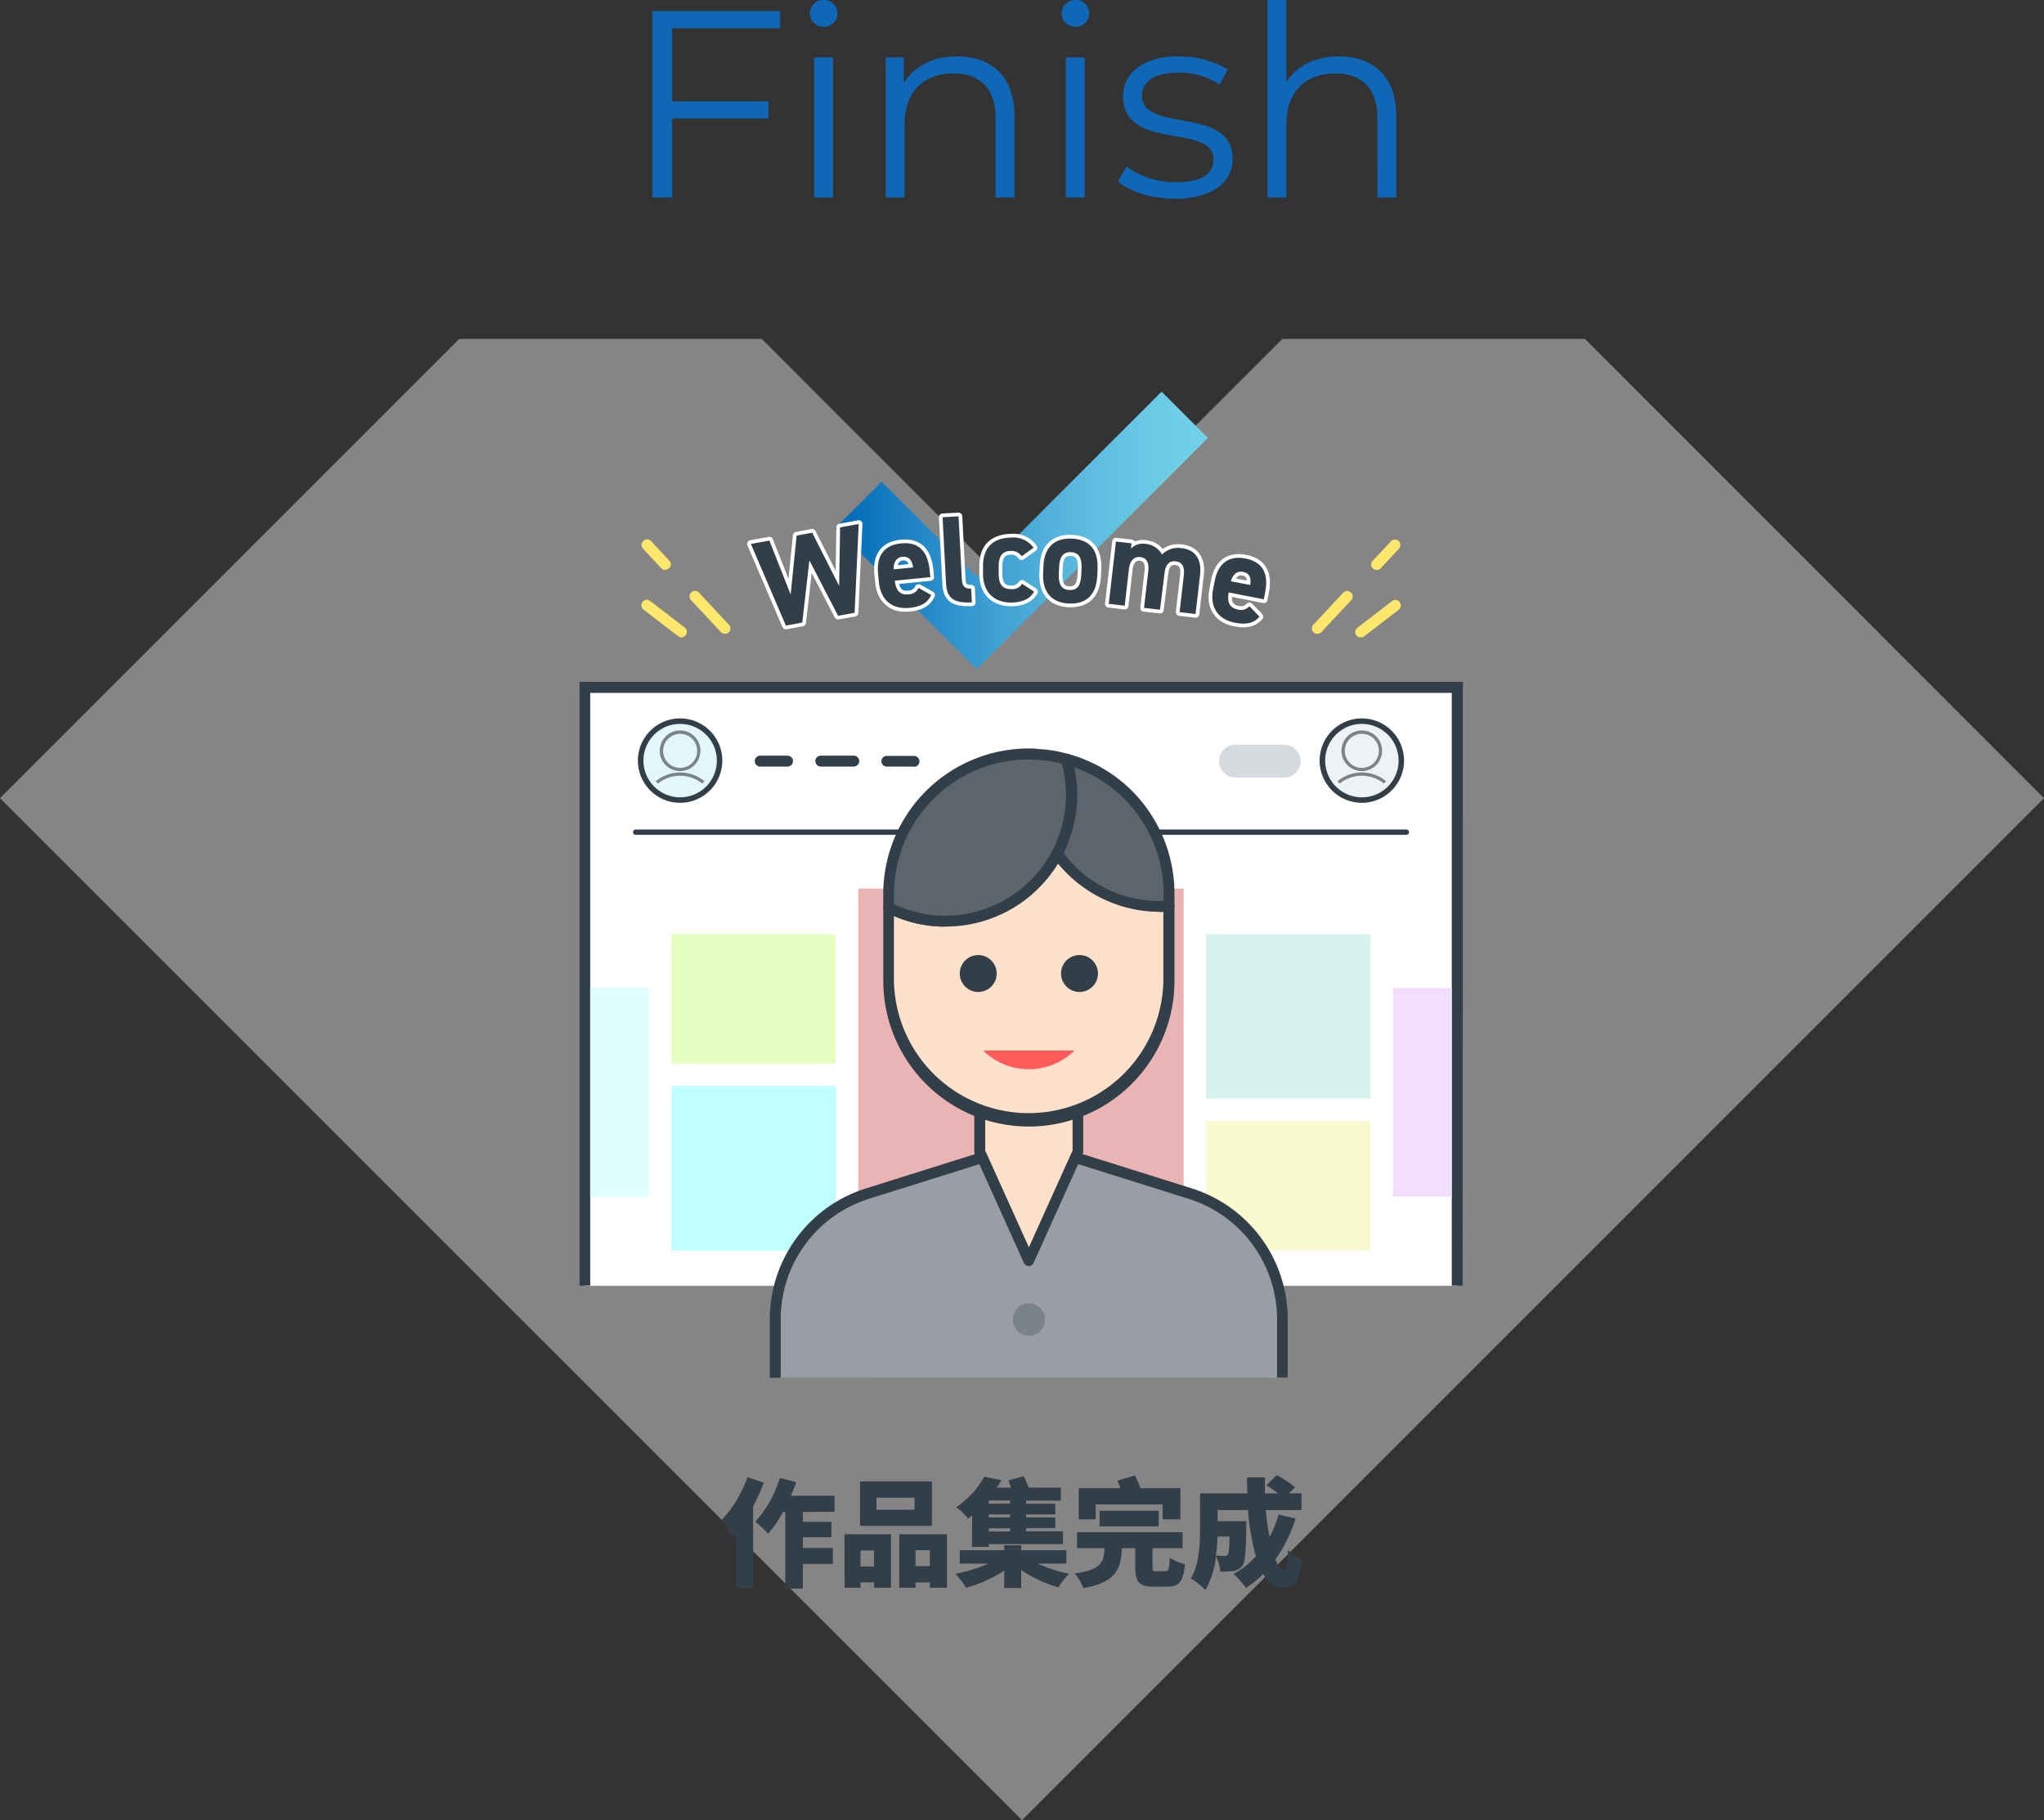
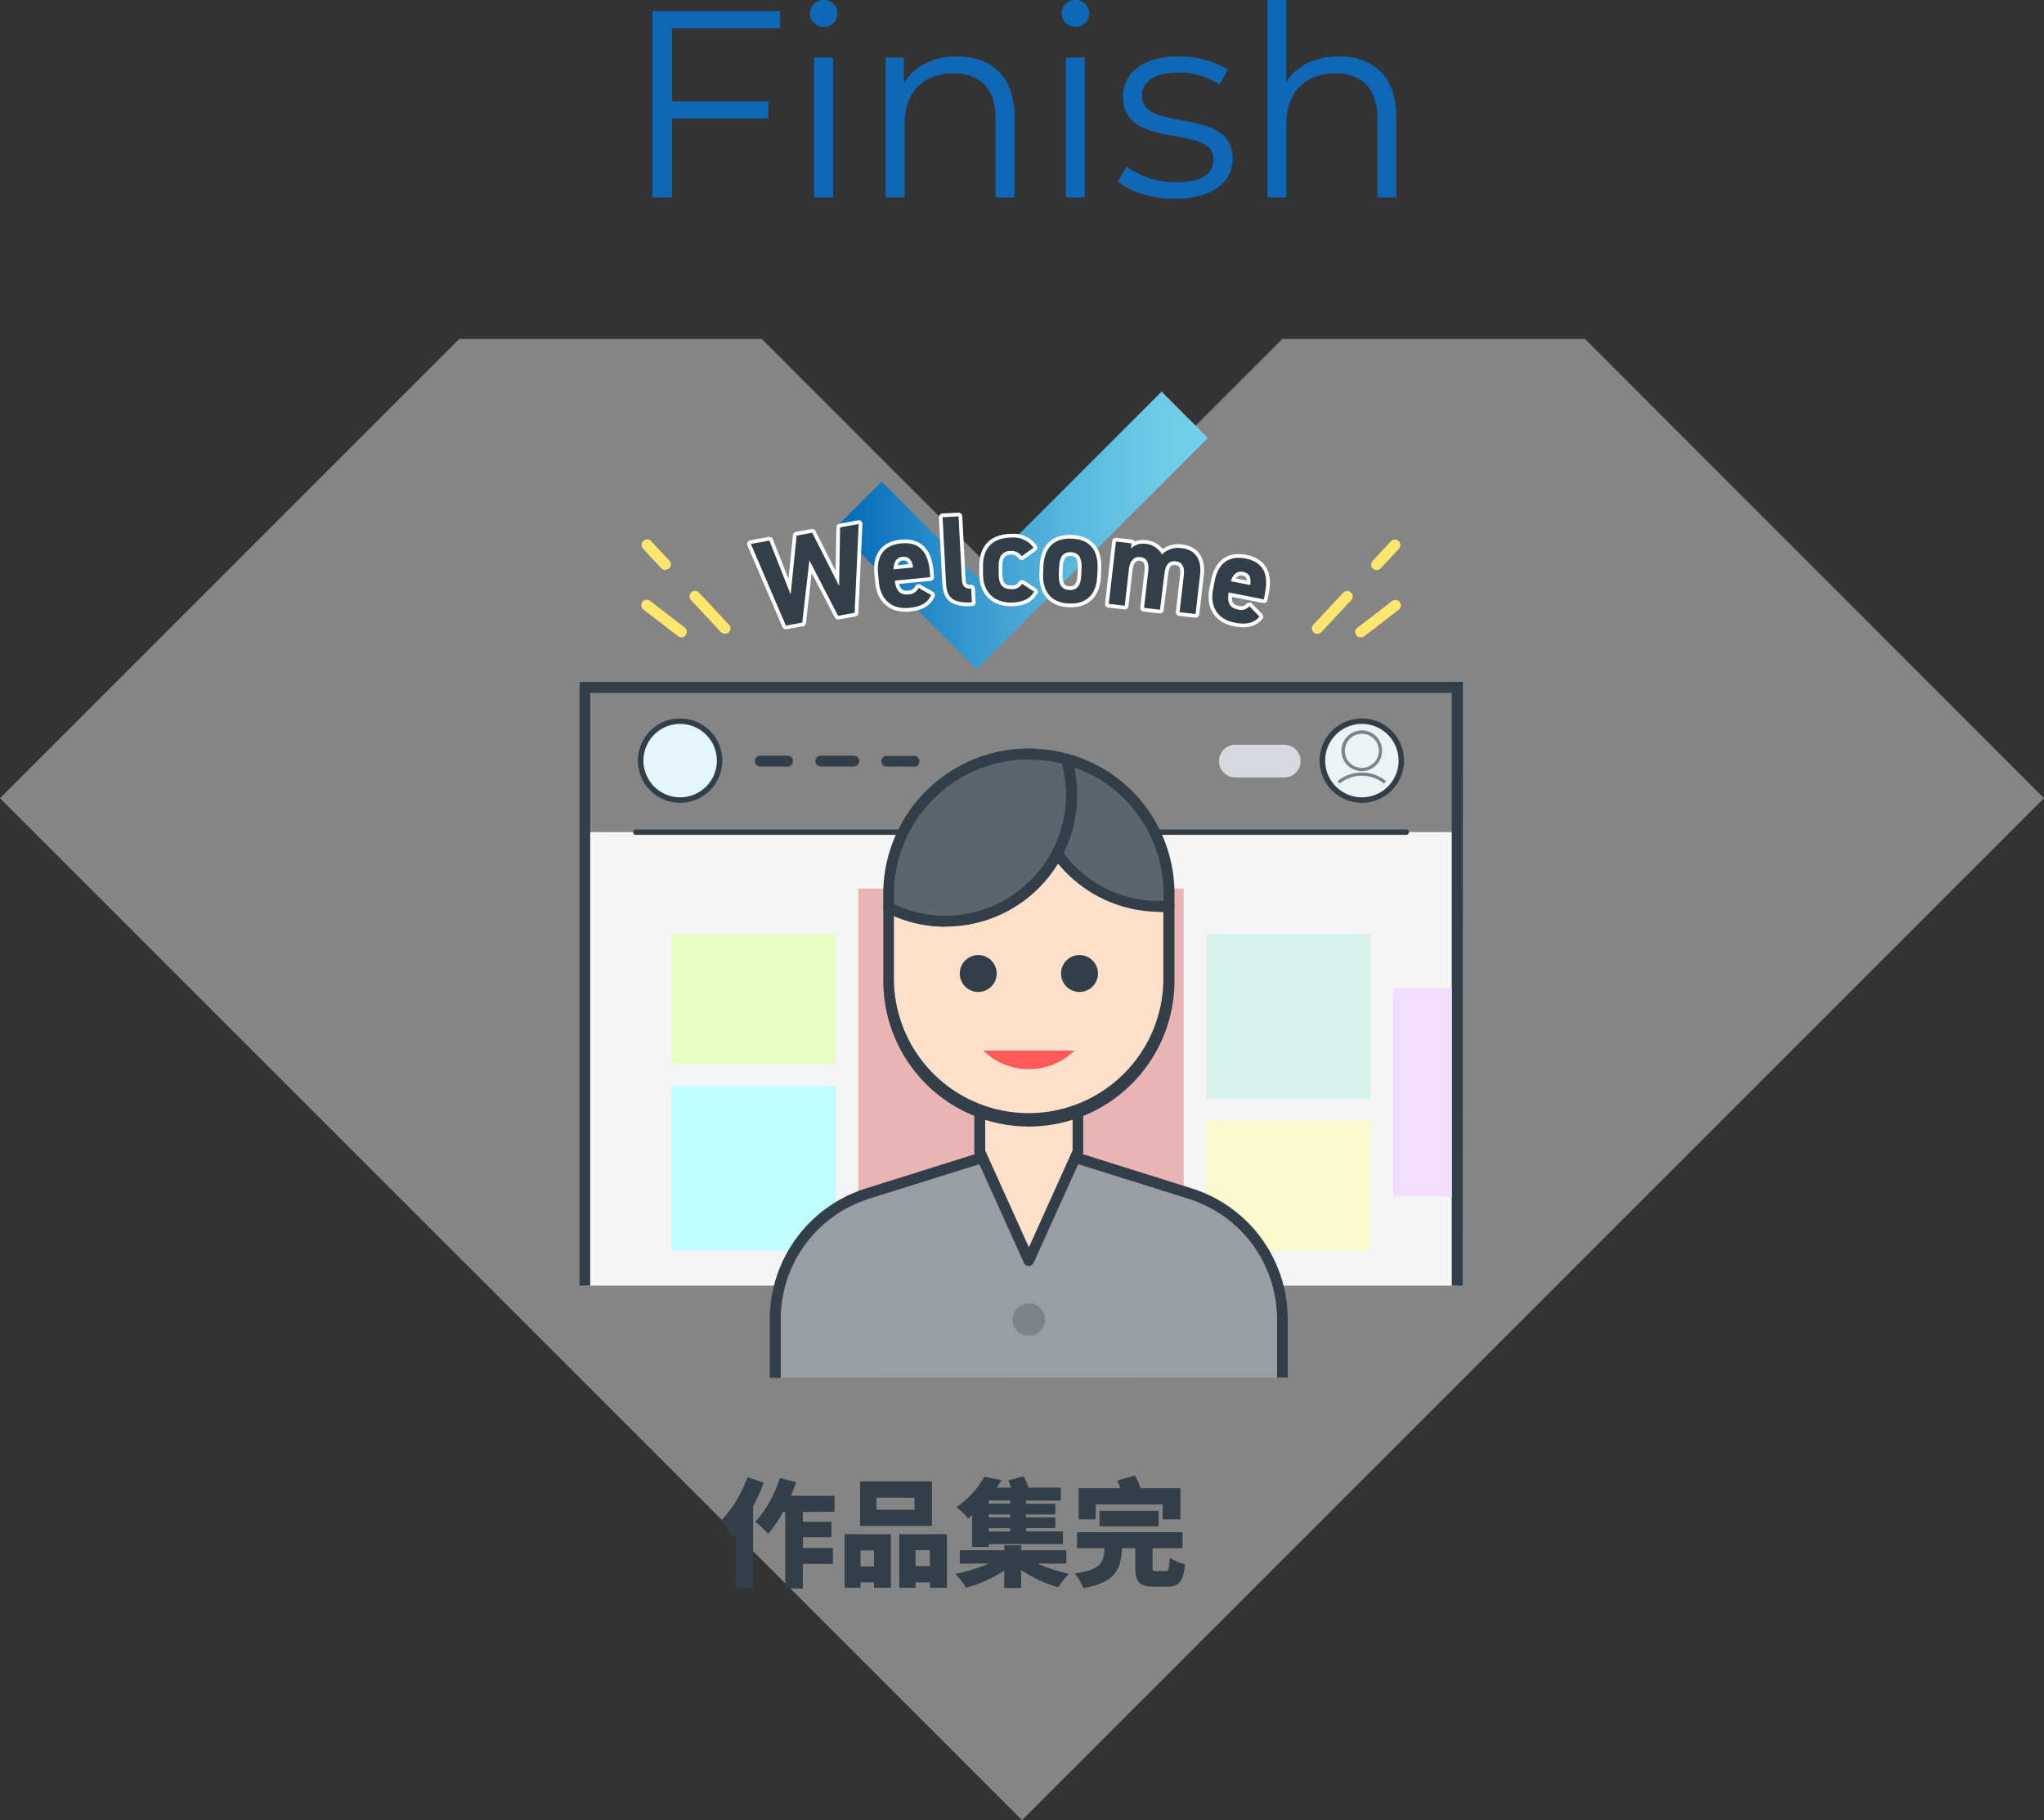
<svg xmlns="http://www.w3.org/2000/svg" viewBox="0 0 384.13 342.07">
  <rect x="0" y="0" width="384.13" height="342.07" fill="#333333" stroke="none" />
  <defs>
    <style>.a,.w,.z{fill:none;}.b,.f{fill:#fff;}.b{isolation:isolate;opacity:0.4;}.c{fill:#323e48;}.d{fill:url(#a);}.e{fill:#f5f5f6;}.g{clip-path:url(#b);}.h{fill:#ebb4b4;}.i{fill:#e4ffc0;}.j{fill:#c0ffff;}.k{fill:#dfffff;}.l{fill:#f2dfff;}.m{fill:#fafacf;}.n{fill:#d7f1ed;}.o{fill:#e3f6fb;}.p{clip-path:url(#c);}.q{fill:#7b8389;}.r{fill:#edf2f5;}.s{clip-path:url(#d);}.t{fill:#d6d9dd;}.u{fill:#989ea3;}.v{fill:#ffe0cb;}.w{stroke:#323e48;}.w,.z{stroke-linecap:round;stroke-linejoin:round;}.x{fill:#ff5b5a;}.y{fill:#5b656d;}.z{stroke:#fff;stroke-width:1.4px;}.aa{fill:#ffe76d;}.ab{fill:#0e68b7;}</style>
    <linearGradient id="a" x1="-300.64" y1="559.26" x2="-299.64" y2="559.26" gradientTransform="matrix(69.99, 0, 0, -52.15, 21199.17, 29264.87)" gradientUnits="userSpaceOnUse">
      <stop offset="0" stop-color="#0068b7" />
      <stop offset="0.05" stop-color="#0870ba" />
      <stop offset="0.36" stop-color="#3699cf" />
      <stop offset="0.62" stop-color="#58b7dd" />
      <stop offset="0.85" stop-color="#6ccae6" />
      <stop offset="1" stop-color="#74d1ea" />
    </linearGradient>
    <clipPath id="b" transform="translate(0 0)">
      <polyline class="a" points="272.83 241.61 272.83 129.18 110.92 129.18 110.92 241.61" />
    </clipPath>
    <clipPath id="c" transform="translate(0 0)">
-       <circle class="a" cx="127.81" cy="142.94" r="5.99" />
-     </clipPath>
+       </clipPath>
    <clipPath id="d" transform="translate(0 0)">
      <circle class="a" cx="255.93" cy="142.94" r="5.99" />
    </clipPath>
  </defs>
  <path class="b" d="M192.07,342.06,0,150,86.31,63.69h56.84l48.91,48.92L241,63.69h56.86L384.13,150Z" transform="translate(0 0)" />
  <path class="c" d="M143.53,278.64a36,36,0,0,1-2,4.47v15.33h-3.23V288.06c-.31.37-.62.7-.92,1a22.16,22.16,0,0,0-1.72-3.45,22.39,22.39,0,0,0,4.8-8Zm7.35,5.5V286h5.37v2.9h-5.37v2h5.65v3h-5.65v4.64h-3.3V284.14h-.42a23.71,23.71,0,0,1-2.8,4.09,18.61,18.61,0,0,0-2.42-2.24,21.25,21.25,0,0,0,4.6-8.25l3.08.81a24,24,0,0,1-1,2.55h8.21v3Z" transform="translate(0 0)" />
  <path class="c" d="M158.71,288.32h8.73v10.06h-3.19v-1h-2.53v1h-3Zm16.43-1.56H161.63V278.4h13.51Zm-13.42,4.62v3h2.53v-3Zm10.15-9.92h-7.16v2.26h7.16Zm6.09,6.86v10.06h-3.21v-1h-2.69v1H169V288.32Zm-3.21,6v-3h-2.69v3Z" transform="translate(0 0)" />
  <path class="c" d="M195,293.84a28.79,28.79,0,0,0,5.91,1.92,13.43,13.43,0,0,0-2,2.55,24.64,24.64,0,0,1-7-3.26v3.37h-3.19v-3.26a25.29,25.29,0,0,1-7.17,3.22,16.22,16.22,0,0,0-2-2.62,29,29,0,0,0,6.24-1.92h-5.41v-2.51h8.36v-.94h3.19v.94h8.47v2.51Zm-12.3-9.08c-.25.22-.51.44-.77.63a10.23,10.23,0,0,0-2.23-2.13,16.9,16.9,0,0,0,5.28-5.74l3.24.64c-.29.48-.6.94-.9,1.4H190c-.15-.46-.33-.92-.5-1.34l2.88-.79a20.18,20.18,0,0,1,.93,2.13h6.05V282h-6.52v.6h5.48v2h-5.48v.57h5.48v2h-5.48v.61h6.93v2.4H185.83v.53h-3.16Zm7.12-2.78h-4v.6h4Zm0,2.62h-4v.57h4Zm0,2.6h-4v.61h4Z" transform="translate(0 0)" />
  <path class="c" d="M219,295.27c.62,0,.73-.35.84-2.53a8.52,8.52,0,0,0,2.86,1.21c-.33,3.33-1.15,4.23-3.39,4.23h-2.44c-2.86,0-3.52-.95-3.52-3.7v-3.54h-2.49c-.24,4.07-1.19,6.4-7.26,7.52a8.58,8.58,0,0,0-1.65-2.75c4.93-.7,5.48-2,5.63-4.77h-5.17v-3h19.83v3h-5.64v3.52c0,.75.09.81.77.81Zm-13.09-9.74h-3.19v-5.86h7.83c-.17-.5-.37-1-.57-1.43l3.3-.94a15.29,15.29,0,0,1,1.06,2.37h7.5v5.86h-3.34v-2.8H205.92Zm.73,1.32v-2.93h11.11v2.93Z" transform="translate(0 0)" />
-   <path class="c" d="M243.48,285.37a27.93,27.93,0,0,1-3.79,7.7c.49,1.26,1,2,1.56,2s.71-1.1.82-3.78a8.5,8.5,0,0,0,2.7,1.83c-.48,4.29-1.51,5.21-3.78,5.21-1.45,0-2.64-.95-3.59-2.53a19.84,19.84,0,0,1-3.25,2.62,20.13,20.13,0,0,0-2.31-2.64,15.47,15.47,0,0,0,4.18-3.32,43.76,43.76,0,0,1-1.48-8.67h-5.72v2.09h5.39s0,.77,0,1.12c-.07,4.49-.18,6.51-.7,7.22a2.52,2.52,0,0,1-1.65,1,16.14,16.14,0,0,1-2.53.13,7.65,7.65,0,0,0-.82-2.91,15.58,15.58,0,0,1-2,6.38,13.65,13.65,0,0,0-2.73-2.2c1.63-2.59,1.74-6.49,1.74-9.37v-6.6h8.88c0-1-.06-2-.06-3h3.37c0,1,0,2,0,3h2.48a24.79,24.79,0,0,0-2.2-1.52l1.94-1.91a18.27,18.27,0,0,1,3.43,2.29l-1.1,1.14h2.33v3.15h-6.71a46.39,46.39,0,0,0,.71,5.06,22.76,22.76,0,0,0,1.69-4.23Zm-14.68,3.39c0,1.12-.13,2.33-.29,3.57.66.06,1.24.08,1.59.08a.75.75,0,0,0,.66-.28c.17-.27.26-1.17.31-3.37Z" transform="translate(0 0)" />
  <path class="d" d="M183.54,125.75,157,99.21l8.7-8.69,17.84,17.84L218.3,73.6,227,82.3Z" transform="translate(0 0)" />
  <path class="e" d="M273.86,241.61V156.38h-164v85.23" transform="translate(0 0)" />
-   <path class="f" d="M273.86,241.61V129.18h-164V241.61" transform="translate(0 0)" />
  <path class="c" d="M274.88,241.61h-2.05V130.21H110.92v111.4h-2V128.15h166Z" transform="translate(0 0)" />
  <g class="g">
    <rect class="h" x="161.3" y="166.99" width="61.15" height="76.56" />
    <rect class="i" x="126.18" y="175.56" width="30.89" height="24.36" />
    <rect class="j" x="126.18" y="204.1" width="30.89" height="30.89" />
-     <rect class="k" x="91.07" y="185.68" width="30.89" height="39.2" />
    <rect class="l" x="261.79" y="185.68" width="30.89" height="39.2" />
    <rect class="m" x="226.67" y="210.63" width="30.89" height="24.36" />
    <rect class="n" x="226.67" y="175.56" width="30.89" height="30.89" />
  </g>
  <path class="c" d="M148,144.06h-5.13a1,1,0,0,1,0-2.05H148a1,1,0,0,1,0,2.05Z" transform="translate(0 0)" />
  <path class="c" d="M160.45,144.06h-6.2a1,1,0,0,1,0-2.05h6.2a1,1,0,0,1,0,2.05Z" transform="translate(0 0)" />
  <path class="c" d="M171.77,144.06h-5.12a1,1,0,0,1-1-1,1,1,0,0,1,1-1h5.12a1,1,0,0,1,0,2.05Z" transform="translate(0 0)" />
  <circle class="o" cx="127.81" cy="142.94" r="7.41" />
  <path class="c" d="M127.82,150.87a7.93,7.93,0,1,1,7.92-7.93h0A7.93,7.93,0,0,1,127.82,150.87Zm0-14.83a6.9,6.9,0,1,0,6.9,6.9h0a6.92,6.92,0,0,0-6.9-6.9Z" transform="translate(0 0)" />
  <g class="p">
    <path class="q" d="M127.82,144.91a3.82,3.82,0,1,1,3.81-3.82A3.82,3.82,0,0,1,127.82,144.91Zm0-7a3.2,3.2,0,1,0,3.2,3.2,3.18,3.18,0,0,0-3.2-3.2Z" transform="translate(0 0)" />
    <path class="q" d="M127.82,159.57a7.2,7.2,0,1,1,7.2-7.2A7.2,7.2,0,0,1,127.82,159.57Zm0-13.79a6.59,6.59,0,1,0,6.58,6.59h0A6.59,6.59,0,0,0,127.82,145.78Z" transform="translate(0 0)" />
  </g>
  <circle class="r" cx="255.93" cy="142.94" r="7.41" />
  <path class="c" d="M255.94,150.87a7.93,7.93,0,1,1,7.92-7.93A7.93,7.93,0,0,1,255.94,150.87Zm0-14.83a6.9,6.9,0,1,0,6.9,6.9h0a6.91,6.91,0,0,0-6.9-6.9Z" transform="translate(0 0)" />
  <g class="s">
    <path class="q" d="M255.93,144.91a3.82,3.82,0,1,1,3.81-3.82h0A3.82,3.82,0,0,1,255.93,144.91Zm0-7a3.2,3.2,0,1,0,3.2,3.2A3.19,3.19,0,0,0,255.93,137.9Z" transform="translate(0 0)" />
    <path class="q" d="M255.93,159.57a7.2,7.2,0,1,1,7.2-7.2A7.19,7.19,0,0,1,255.93,159.57Zm0-13.79a6.59,6.59,0,1,0,6.59,6.59h0A6.6,6.6,0,0,0,255.93,145.78Z" transform="translate(0 0)" />
  </g>
  <path class="c" d="M264.17,156.89H119.58a.51.51,0,1,1,0-1h144.6a.51.51,0,1,1,0,1Z" transform="translate(0 0)" />
  <path class="t" d="M241.48,146.11H232a3.08,3.08,0,0,1,0-6.15h9.52a3.08,3.08,0,0,1,0,6.15Z" transform="translate(0 0)" />
  <path class="u" d="M145.69,258.87V248a24.85,24.85,0,0,1,17.4-23.7l30.27-9.51,30.27,9.51A24.83,24.83,0,0,1,241,248v10.91" transform="translate(0 0)" />
  <path class="c" d="M242,258.87h-2V248a23.74,23.74,0,0,0-16.69-22.73l-29.95-9.41-30,9.41A23.73,23.73,0,0,0,146.72,248v10.92h-2.05V248a25.77,25.77,0,0,1,18.12-24.68l30.26-9.51a1.06,1.06,0,0,1,.61,0l30.27,9.51A25.76,25.76,0,0,1,242,248Z" transform="translate(0 0)" />
  <circle class="q" cx="193.36" cy="247.99" r="3.04" />
  <path class="v" d="M202.59,216.43l-9.23,20.47-9.23-20.47V203.08h18.46Z" transform="translate(0 0)" />
  <path class="c" d="M193.36,237.92a1,1,0,0,1-.94-.6l-9.23-20.46a1,1,0,0,1-.09-.42V203.08a1,1,0,0,1,1-1h18.47a1,1,0,0,1,1,1v13.36a1,1,0,0,1-.09.42l-9.23,20.46A1,1,0,0,1,193.36,237.92Zm-8.21-21.71,8.21,18.19,8.21-18.19V204.1H185.15Zm17.44.23Z" transform="translate(0 0)" />
  <path class="w" d="M184.11,225.42" transform="translate(0 0)" />
  <path class="v" d="M219.7,170.28v14.08a26.35,26.35,0,1,1-52.69,0V170.53a23.15,23.15,0,0,0,10.66,2.57,23.72,23.72,0,0,1,40.26-2.78A17.1,17.1,0,0,0,219.7,170.28Z" transform="translate(0 0)" />
  <path class="c" d="M193.33,211.71A27.37,27.37,0,0,1,166,184.37V170.53a1,1,0,0,1,1-1,1,1,0,0,1,.47.11,22,22,0,0,0,10.19,2.46A22.66,22.66,0,0,0,197.77,160a1,1,0,0,1,1.74-.12,22.7,22.7,0,0,0,18.42,9.48c.58,0,1.14,0,1.67-.05a1,1,0,0,1,.78.26,1,1,0,0,1,.34.76v14.09A27.4,27.4,0,0,1,193.33,211.71ZM168,172.15v12.22a25.32,25.32,0,0,0,50.63,0v-13h-.74a24.74,24.74,0,0,0-34.8-3.49,25.12,25.12,0,0,0-5.46,6.26A24,24,0,0,1,168,172.15Z" transform="translate(0 0)" />
  <circle class="c" cx="183.84" cy="182.95" r="3.47" />
  <circle class="c" cx="202.87" cy="182.95" r="3.47" />
  <path class="x" d="M184.77,197.42a12.24,12.24,0,0,0,17.17,0Z" transform="translate(0 0)" />
  <path class="y" d="M201.41,149.37a23.93,23.93,0,0,1-2.72,11.06,23.67,23.67,0,0,1-21,12.68A23,23,0,0,1,167,170.53V168a26.31,26.31,0,0,1,26.29-26.32h0a11.39,11.39,0,0,1,1.31.05v0a22,22,0,0,1,5.81.91A23.9,23.9,0,0,1,201.41,149.37Z" transform="translate(0 0)" />
  <path class="c" d="M177.67,174.13a24,24,0,0,1-11.12-2.69,1,1,0,0,1-.56-.91V168a27.36,27.36,0,0,1,27.34-27.34,13.86,13.86,0,0,1,1.44.05l.22.05a23,23,0,0,1,5.76.95,1,1,0,0,1,.69.7,25.55,25.55,0,0,1,1,7,25.05,25.05,0,0,1-2.84,11.54A24.72,24.72,0,0,1,177.67,174.13ZM168,169.9a22,22,0,0,0,9.63,2.18,22.7,22.7,0,0,0,21.94-28.56,21.62,21.62,0,0,0-5-.71,1,1,0,0,1-.37-.08c-.29,0-.59,0-.92,0A25.33,25.33,0,0,0,168,168Z" transform="translate(0 0)" />
  <path class="y" d="M219.7,168v2.27c-.56.05-1.16.05-1.77.05a23.58,23.58,0,0,1-19.24-9.9,23.77,23.77,0,0,0,1.76-17.73A25.83,25.83,0,0,1,212,149.37,26.42,26.42,0,0,1,219.7,168Z" transform="translate(0 0)" />
  <path class="c" d="M217.93,171.36A24.76,24.76,0,0,1,197.85,161a1,1,0,0,1-.07-1.07,23,23,0,0,0,2.61-10.59,23.45,23.45,0,0,0-.92-6.39,1,1,0,0,1,1.25-1.27,27,27,0,0,1,12,6.93,27.38,27.38,0,0,1,8,19.37v2.27a1,1,0,0,1-.93,1C219.21,171.35,218.57,171.36,217.93,171.36Zm1.77-1.08Zm-19.81-9.95a22.42,22.42,0,0,0,18.15,9h.64V168a25.37,25.37,0,0,0-7.44-17.92,24.88,24.88,0,0,0-9.35-5.87,24.73,24.73,0,0,1-2,16.12Z" transform="translate(0 0)" />
  <path class="z" d="M150.77,117l-3.08.56-6.58-15.34,3.48-.63,4,10.14,1.12-11.08,2.93-.54,5.06,10,.18-11,3.5-.64-.77,16.69-3.11.56-5.39-10.41Z" transform="translate(0 0)" />
  <path class="z" d="M175,111.82c-.68,1.51-2,2.21-4.09,2.41-3.52.35-5.44-1.76-5.73-4.78l-.16-1.6c-.35-3.54,1.27-5.43,4.31-5.73,3.31-.33,5,1.45,5.38,5l.13,1.34-6.68.66c.18,1.61.81,2.74,2.47,2.57a2.08,2.08,0,0,0,2-1.21ZM167.92,107l3.68-.36c-.22-1.52-.9-2.09-2-2s-1.68,1-1.66,2.34Z" transform="translate(0 0)" />
  <path class="z" d="M177.14,97.2l3-.16.62,11.8c.07,1.27.48,1.84,1.75,1.77l.14,2.59c-3.18.17-4.71-.58-4.86-3.52Z" transform="translate(0 0)" />
  <path class="z" d="M194.34,111.18c-.81,1.4-2.15,2-4.27,2.06-3.37,0-5.29-2.06-5.33-5.27v-1.6c0-3.44,1.84-5.3,5.36-5.35a4.64,4.64,0,0,1,4.14,1.91L192,104.54a2.25,2.25,0,0,0-2-1c-1.7,0-2.34,1.07-2.32,3l0,1.23c0,1.7.48,3,2.39,2.94a2.08,2.08,0,0,0,2-1Z" transform="translate(0 0)" />
  <path class="z" d="M206.21,108.21c-.14,3.23-1.76,5.36-5.32,5.21-3.41-.14-5-2.33-4.86-5.62l.06-1.42c.15-3.53,2.08-5.29,5.31-5.16s5,2,4.87,5.58Zm-3-.22.05-1.22c.08-1.88-.49-2.94-2-3s-2.15.94-2.22,2.83l-.06,1.22c-.06,1.7.3,3,2,3.06s2.15-1.19,2.22-2.88Z" transform="translate(0 0)" />
  <path class="z" d="M218,114.58l-3-.34.79-6.86c.21-1.87-.44-2.56-1.5-2.69s-1.94.59-2.13,2.25l-.79,6.89-3-.35,1.35-11.71,2.92.34-.11,1a3.13,3.13,0,0,1,2.74-.9,3.85,3.85,0,0,1,3.1,2A4.29,4.29,0,0,1,222,103c2.56.29,3.88,2,3.53,5.06l-.85,7.33-3-.35.79-6.86c.2-1.75-.32-2.55-1.52-2.69s-1.92.59-2.1,2.25Z" transform="translate(0 0)" />
  <path class="z" d="M236.7,115.88c-1.08,1.25-2.53,1.55-4.61,1.14-3.48-.67-4.7-3.24-4.12-6.23l.3-1.57c.68-3.49,2.77-4.84,5.78-4.26,3.26.64,4.4,2.83,3.71,6.35l-.25,1.32-6.6-1.29c-.29,1.6,0,2.86,1.64,3.18a2.11,2.11,0,0,0,2.25-.59Zm-5.38-6.64,3.64.7c.22-1.52-.26-2.26-1.37-2.47s-1.9.47-2.27,1.77Z" transform="translate(0 0)" />
  <path class="c" d="M150.77,117l-3.08.56-6.58-15.34,3.48-.63,4,10.14,1.12-11.08,2.93-.54,5.06,10,.18-11,3.5-.64-.77,16.69-3.11.56-5.39-10.41Z" transform="translate(0 0)" />
  <path class="c" d="M175,111.82c-.68,1.51-2,2.21-4.09,2.41-3.52.35-5.44-1.76-5.73-4.78l-.16-1.6c-.35-3.54,1.27-5.43,4.31-5.73,3.31-.33,5,1.45,5.38,5l.13,1.34-6.68.66c.18,1.61.81,2.74,2.47,2.57a2.08,2.08,0,0,0,2-1.21ZM167.92,107l3.68-.36c-.22-1.52-.9-2.09-2-2s-1.68,1-1.66,2.34Z" transform="translate(0 0)" />
  <path class="c" d="M177.14,97.2l3-.16.62,11.8c.07,1.27.48,1.84,1.75,1.77l.14,2.59c-3.18.17-4.71-.58-4.86-3.52Z" transform="translate(0 0)" />
  <path class="c" d="M194.34,111.18c-.81,1.4-2.15,2-4.27,2.06-3.37,0-5.29-2.06-5.33-5.27v-1.6c0-3.44,1.84-5.3,5.36-5.35a4.64,4.64,0,0,1,4.14,1.91L192,104.54a2.25,2.25,0,0,0-2-1c-1.7,0-2.34,1.07-2.32,3l0,1.23c0,1.7.48,3,2.39,2.94a2.08,2.08,0,0,0,2-1Z" transform="translate(0 0)" />
  <path class="c" d="M206.21,108.21c-.14,3.23-1.76,5.36-5.32,5.21-3.41-.14-5-2.33-4.86-5.62l.06-1.42c.15-3.53,2.08-5.29,5.31-5.16s5,2,4.87,5.58Zm-3-.22.05-1.22c.08-1.88-.49-2.94-2-3s-2.15.94-2.22,2.83l-.06,1.22c-.06,1.7.3,3,2,3.06s2.15-1.19,2.22-2.88Z" transform="translate(0 0)" />
  <path class="c" d="M218,114.58l-3-.34.79-6.86c.21-1.87-.44-2.56-1.5-2.69s-1.94.59-2.13,2.25l-.79,6.89-3-.35,1.35-11.71,2.92.34-.11,1a3.13,3.13,0,0,1,2.74-.9,3.85,3.85,0,0,1,3.1,2A4.29,4.29,0,0,1,222,103c2.56.29,3.88,2,3.53,5.06l-.85,7.33-3-.35.79-6.86c.2-1.75-.32-2.55-1.52-2.69s-1.92.59-2.1,2.25Z" transform="translate(0 0)" />
  <path class="c" d="M236.7,115.88c-1.08,1.25-2.53,1.55-4.61,1.14-3.48-.67-4.7-3.24-4.12-6.23l.3-1.57c.68-3.49,2.77-4.84,5.78-4.26,3.26.64,4.4,2.83,3.71,6.35l-.25,1.32-6.6-1.29c-.29,1.6,0,2.86,1.64,3.18a2.11,2.11,0,0,0,2.25-.59Zm-5.38-6.64,3.64.7c.22-1.52-.26-2.26-1.37-2.47s-1.9.47-2.27,1.77Z" transform="translate(0 0)" />
  <path class="aa" d="M136.2,119.1a1,1,0,0,1-.74-.33l-5.6-6a1,1,0,0,1,1.5-1.4l5.6,6a1,1,0,0,1,0,1.45,1.06,1.06,0,0,1-.71.28Zm-11.19-12a1,1,0,0,1-.75-.32l-3.41-3.66a1,1,0,0,1,.05-1.45,1,1,0,0,1,1.45,0l3.41,3.66a1,1,0,0,1,0,1.45,1.06,1.06,0,0,1-.7.27Z" transform="translate(0 0)" />
  <path class="aa" d="M128.06,119.78a1,1,0,0,1-.62-.22l-6.51-5a1,1,0,0,1,1.25-1.63h0l6.5,5a1,1,0,0,1,.19,1.43A1,1,0,0,1,128.06,119.78Z" transform="translate(0 0)" />
  <path class="aa" d="M247.55,119.1a1,1,0,0,1-1-1,1,1,0,0,1,.28-.71l5.6-6a1,1,0,0,1,1.5,1.4l-5.6,6A1,1,0,0,1,247.55,119.1Zm11.19-12a1,1,0,0,1-.75-1.72l3.41-3.66a1,1,0,0,1,1.5,1.4l-3.41,3.66A1,1,0,0,1,258.74,107.11Z" transform="translate(0 0)" />
  <path class="aa" d="M255.69,119.78a1,1,0,0,1-1-1,1,1,0,0,1,.41-.81l6.5-5a1,1,0,0,1,1.25,1.63l-6.51,5A1,1,0,0,1,255.69,119.78Z" transform="translate(0 0)" />
  <path class="ab" d="M146.6,5.3V2.1h-24v35h3.7V22.25h18.1v-3.2H126.3V5.3Zm8.2-.25a2.55,2.55,0,0,0,2.6-2.5v-.1A2.52,2.52,0,0,0,154.81,0h0a2.55,2.55,0,0,0-2.6,2.5,2.57,2.57,0,0,0,2.59,2.55ZM153,37.1h3.55V10.8H153Zm26.85-26.5c-4.55,0-8.1,1.85-10,5.05V10.8h-3.4V37.1H170V23.3c0-6,3.55-9.5,9.2-9.5,5,0,7.9,2.85,7.9,8.4V37.1h3.55V21.85C190.65,14.3,186.25,10.6,179.85,10.6ZM202.1,5.05a2.55,2.55,0,0,0,2.6-2.5v-.1A2.52,2.52,0,0,0,202.11,0h0a2.55,2.55,0,0,0-2.6,2.5,2.57,2.57,0,0,0,2.59,2.55ZM200.3,37.1h3.55V10.8H200.3Zm20.5.25c6.85,0,10.85-3,10.85-7.5,0-10.1-17.05-4.75-17.05-11.85,0-2.5,2.1-4.35,6.85-4.35a13.5,13.5,0,0,1,7.75,2.25l1.55-2.85a17.86,17.86,0,0,0-9.3-2.45c-6.7,0-10.4,3.2-10.4,7.5,0,10.4,17,5,17,11.85,0,2.6-2,4.3-7,4.3a15.9,15.9,0,0,1-9.35-2.95l-1.6,2.8C212.25,36,216.45,37.35,220.8,37.35ZM251.6,10.6c-4.45,0-7.9,1.75-9.85,4.8V0H238.2V37.1h3.55V23.3c0-6,3.55-9.5,9.2-9.5,5,0,7.9,2.85,7.9,8.4V37.1h3.55V21.85C262.4,14.3,258,10.6,251.6,10.6Z" transform="translate(0 0)" />
</svg>